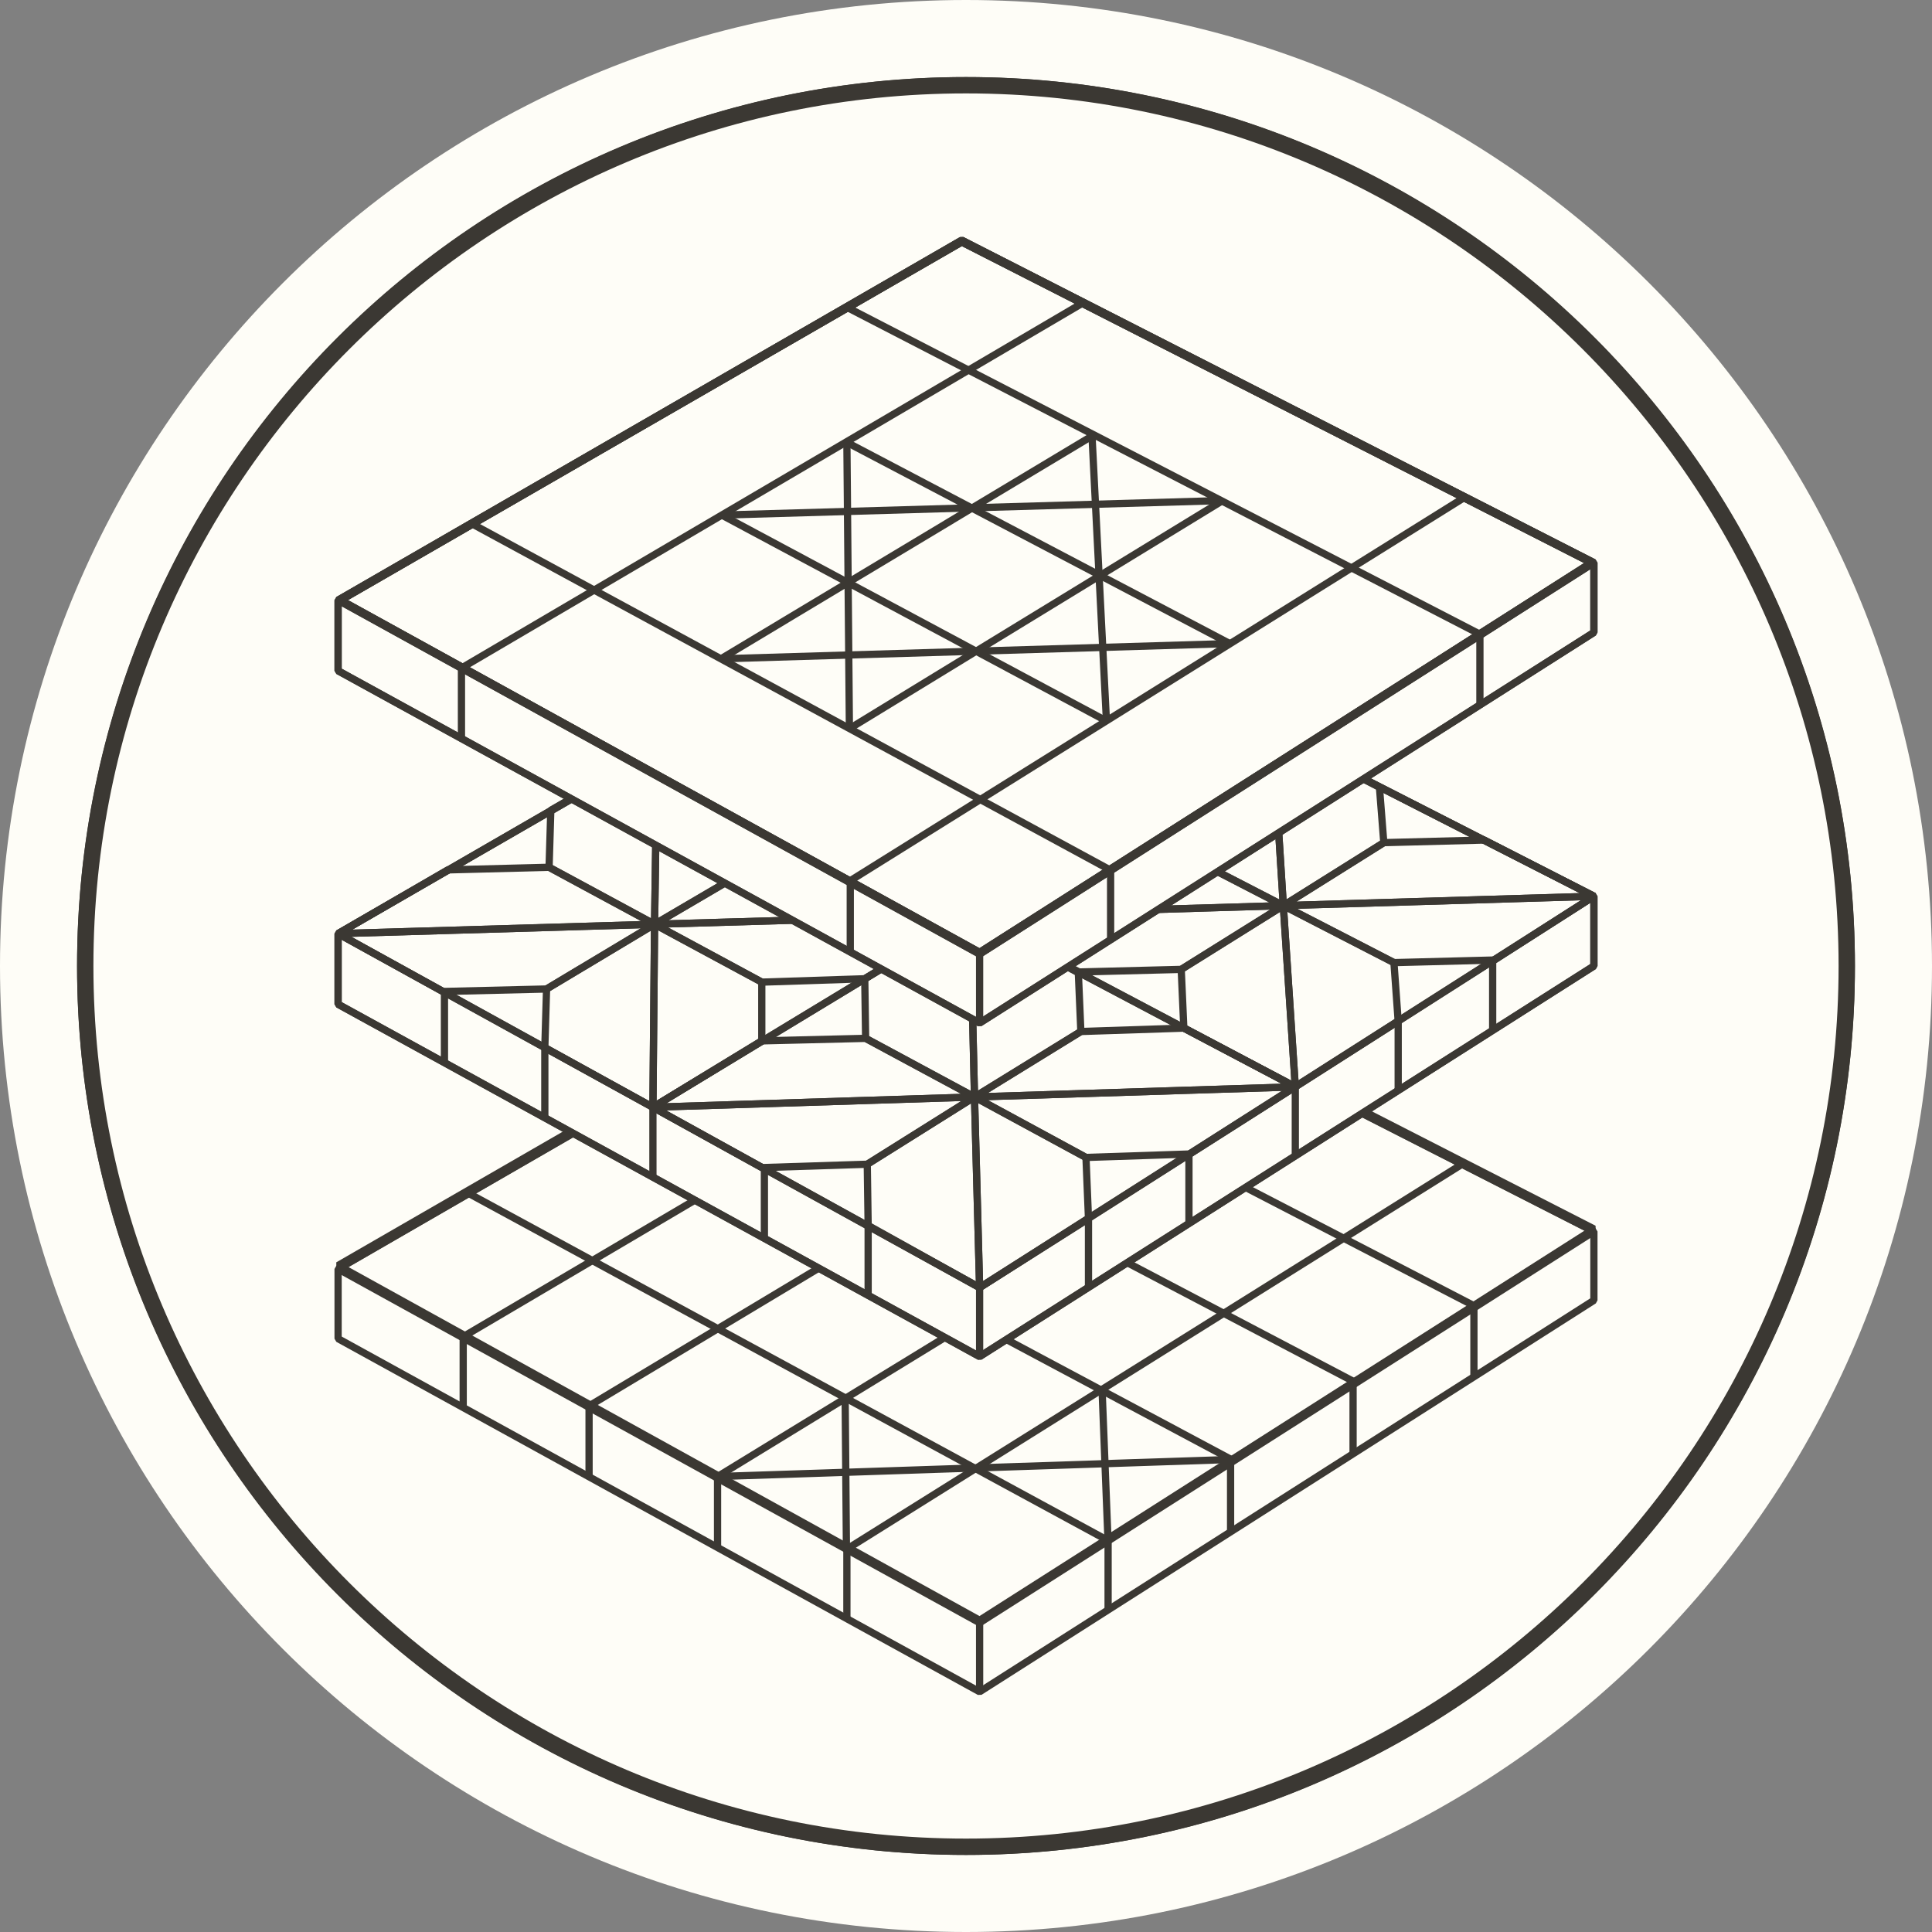
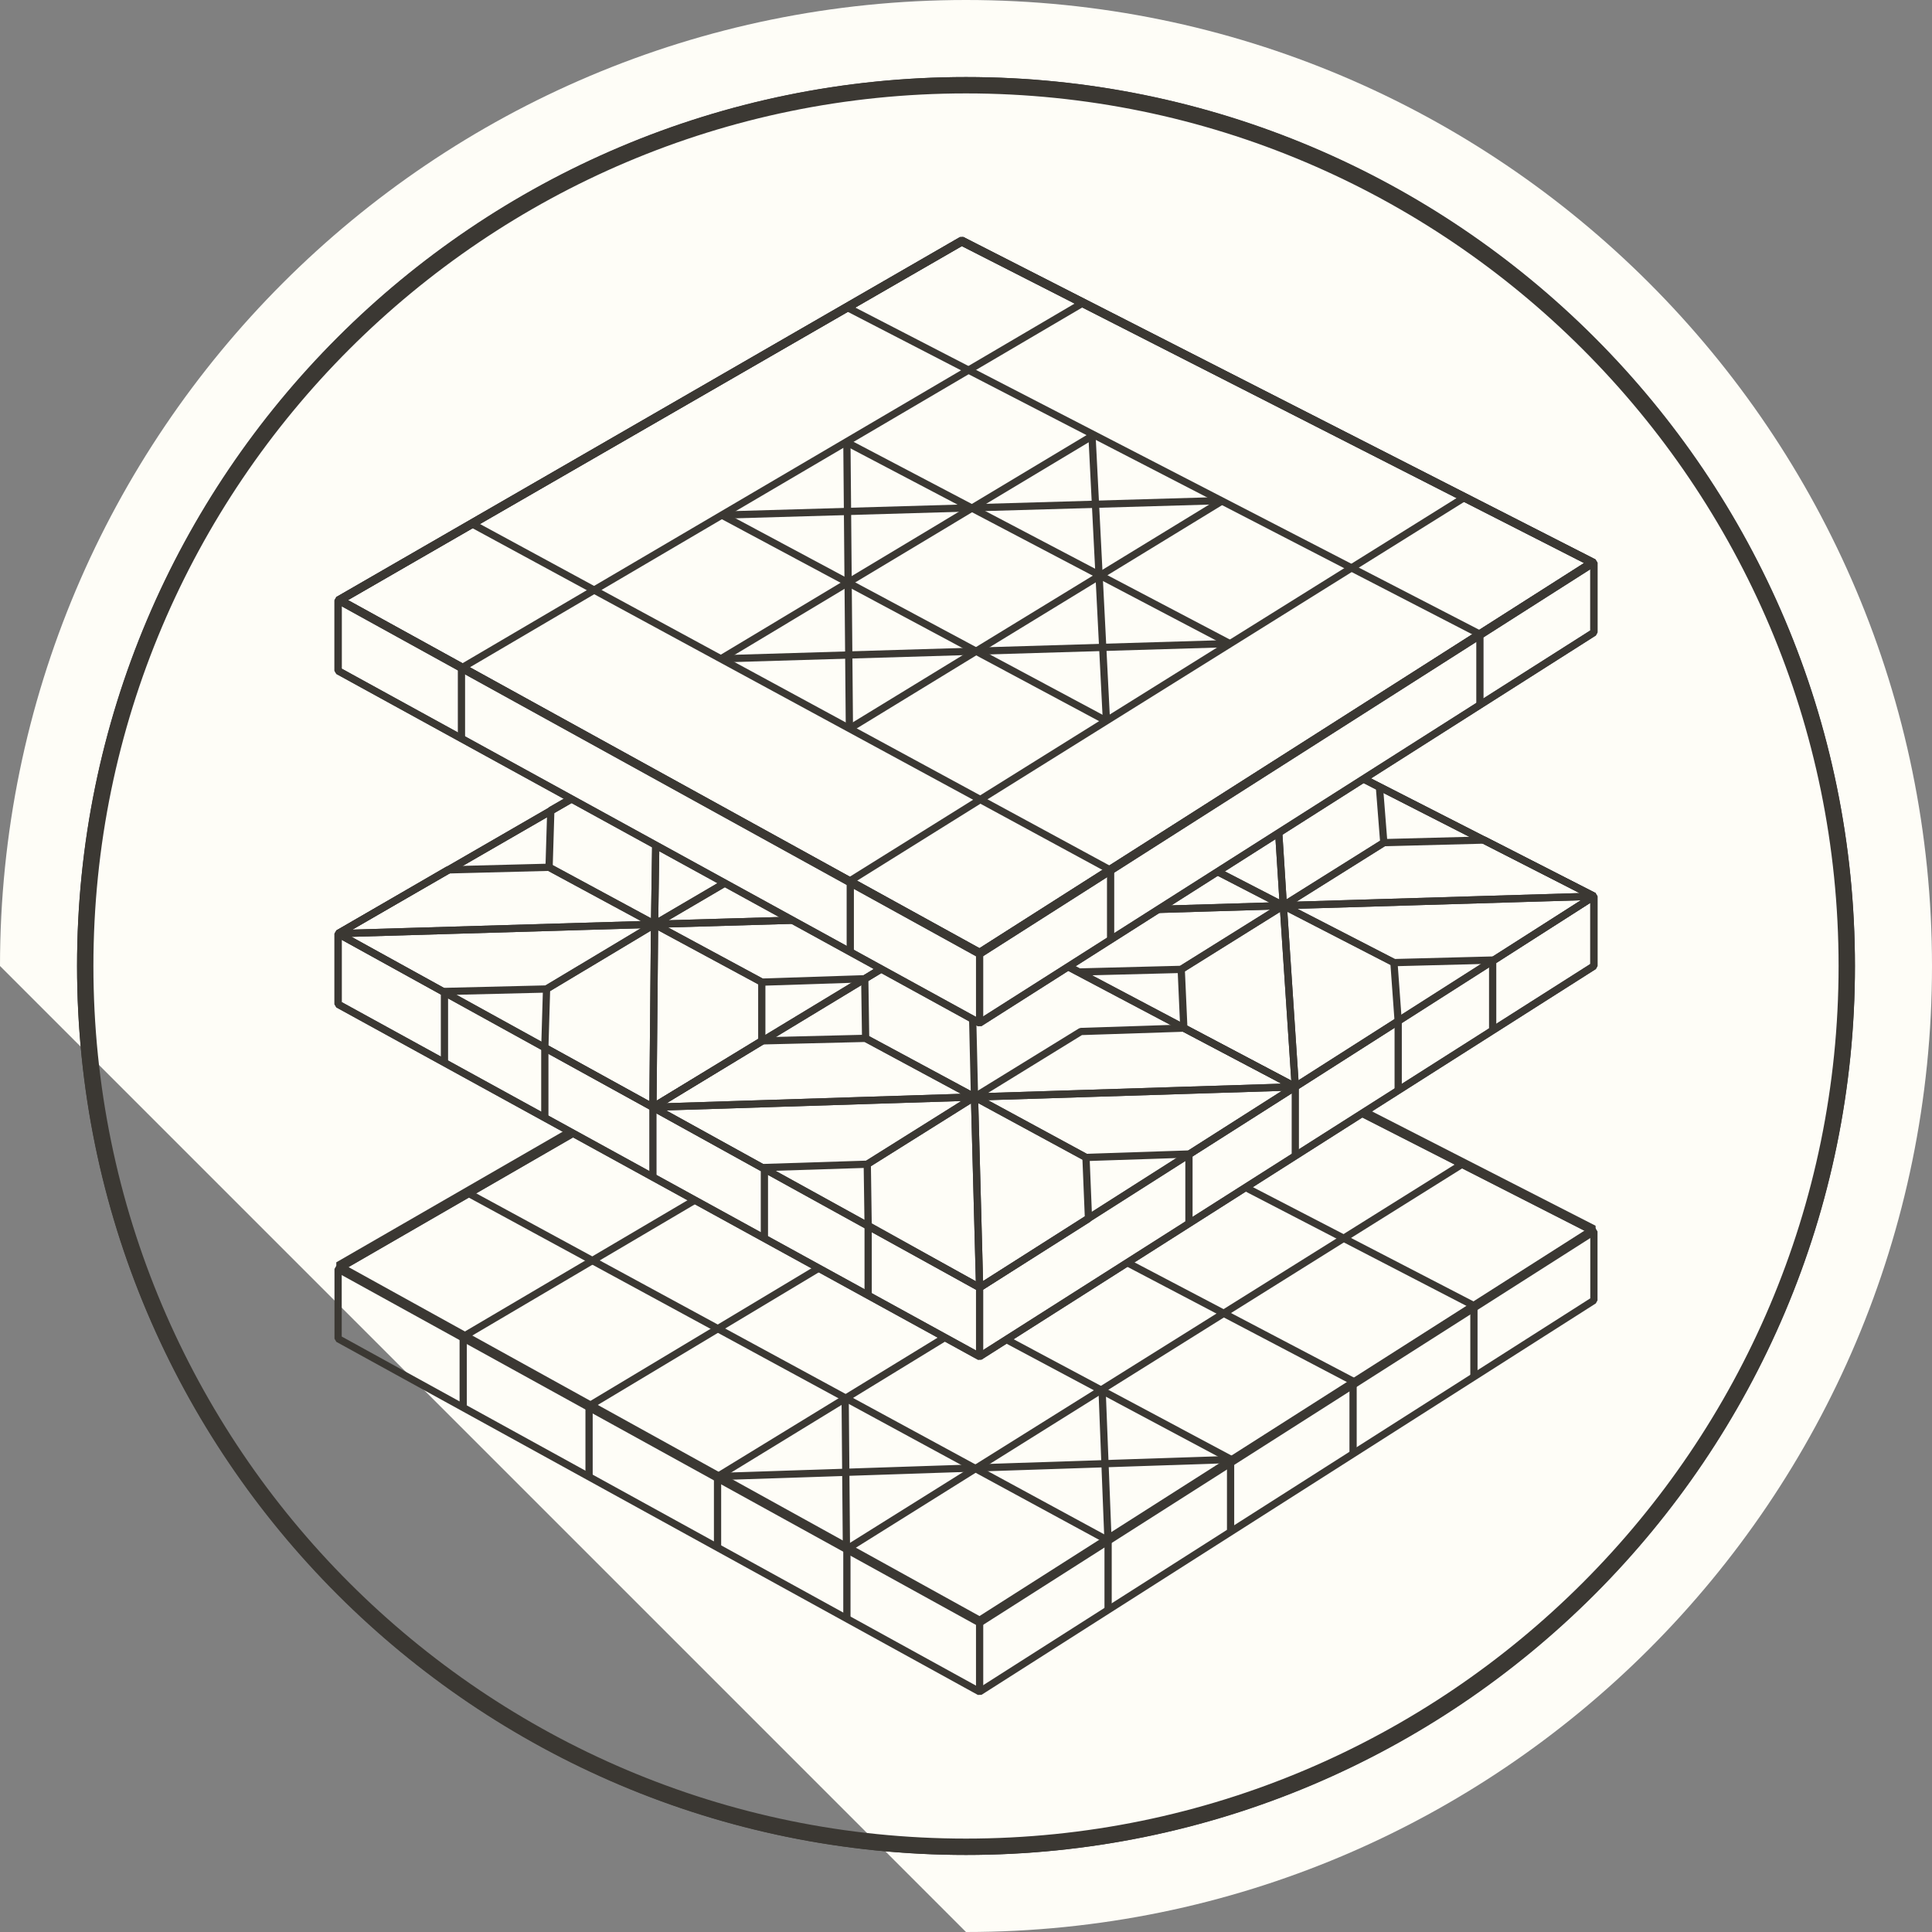
<svg xmlns="http://www.w3.org/2000/svg" id="r" viewBox="0 0 200 200">
  <rect x="0" y="0" width="200" height="200" fill="#808080" stroke="none" />
  <defs>
    <style>.w,.x{stroke-width:0px;}.w,.y{fill:#fefdf7;}.x{fill:#3b3833;}.z{clip-path:url(#t);}.aa{stroke-miterlimit:10;stroke-width:.99px;}.aa,.y,.ab{stroke:#3b3833;}.aa,.ab{fill:none;}.y,.ab{stroke-linejoin:bevel;stroke-width:.75px;}.ac{clip-path:url(#v);}.ad{clip-path:url(#u);}.ae{clip-path:url(#s);}</style>
    <clipPath id="s">
      <polygon class="ab" points="99.56 93.75 165 127.22 101.41 167.73 35 131 99.56 93.75" />
    </clipPath>
    <clipPath id="t">
      <polygon class="ab" points="99.56 25.05 164.74 58.25 101.41 98.59 35.26 62.13 99.56 25.05" />
    </clipPath>
    <clipPath id="u">
      <polygon class="ab" points="99.56 25.05 164.74 58.25 101.41 98.59 35.26 62.13 99.56 25.05" />
    </clipPath>
    <clipPath id="v">
      <polygon class="ab" points="99.56 25.05 164.74 58.25 101.41 98.59 35.26 62.13 99.56 25.05" />
    </clipPath>
  </defs>
-   <path class="w" d="m100,200c55.23,0,100-44.77,100-100S155.23,0,100,0,0,44.77,0,100s44.77,100,100,100" />
+   <path class="w" d="m100,200c55.23,0,100-44.77,100-100S155.23,0,100,0,0,44.77,0,100" />
  <path class="aa" d="m100,191.53c50.55,0,91.53-40.98,91.53-91.53S150.55,8.47,100,8.47,8.47,49.45,8.47,100s40.98,91.53,91.53,91.53" />
  <path class="x" d="m100,9.67C50.19,9.67,9.67,50.19,9.67,100s40.52,90.33,90.33,90.33,90.33-40.52,90.33-90.33S149.81,9.67,100,9.67h0Zm0,182.35c-50.74,0-92.02-41.28-92.02-92.02S49.26,7.98,100,7.98s92.02,41.28,92.02,92.02-41.28,92.02-92.02,92.02h0Z" />
  <polyline class="ab" points="35 131.36 101.41 167.99 165 127.48" />
  <polygon class="ab" points="99.56 94.1 35 131.36 35 138.58 101.41 175.13 165 134.61 165 127.48 99.56 94.1" />
  <line class="ab" x1="101.41" y1="167.99" x2="101.41" y2="175.13" />
  <g class="ae">
    <line class="ab" x1="153.99" y1="150.29" x2="74.46" y2="108.54" />
    <line class="ab" x1="125.01" y1="107.13" x2="47.33" y2="153.73" />
    <line class="ab" x1="166.32" y1="142.28" x2="87.05" y2="101.23" />
    <line class="ab" x1="141.31" y1="158.48" x2="61.6" y2="115.94" />
    <line class="ab" x1="112.15" y1="100.53" x2="34.3" y2="146.42" />
    <line class="ab" x1="138.05" y1="113.83" x2="60.63" y2="161.21" />
    <line class="ab" x1="99.47" y1="94.1" x2="21.44" y2="139.19" />
    <line class="ab" x1="178.48" y1="134.35" x2="99.47" y2="94.1" />
    <line class="ab" x1="178.48" y1="134.35" x2="101.76" y2="184.29" />
    <line class="ab" x1="164.82" y1="127.39" x2="87.85" y2="176.45" />
    <line class="ab" x1="151.35" y1="120.52" x2="74.19" y2="168.79" />
    <line class="ab" x1="115.24" y1="175.48" x2="35.09" y2="131.27" />
    <line class="ab" x1="128.45" y1="166.94" x2="48.48" y2="123.52" />
    <line class="ab" x1="101.76" y1="184.29" x2="21.44" y2="139.19" />
    <line class="ab" x1="115.33" y1="175.48" x2="114.09" y2="143.95" />
    <line class="ab" x1="87.76" y1="176.45" x2="87.49" y2="144.74" />
    <line class="ab" x1="128.36" y1="166.94" x2="74.11" y2="168.79" />
    <line class="ab" x1="127.57" y1="151.08" x2="74.28" y2="152.85" />
    <line class="ab" x1="113.48" y1="128.98" x2="112.33" y2="100.62" />
    <line class="ab" x1="87.32" y1="129.68" x2="87.05" y2="101.23" />
    <line class="ab" x1="125.81" y1="121.31" x2="74.37" y2="122.81" />
    <line class="ab" x1="125.01" y1="107.05" x2="74.55" y2="108.46" />
  </g>
  <polygon class="ab" points="99.56 93.75 165 127.22 101.41 167.73 35 131 99.56 93.75" />
  <line class="ab" x1="87.67" y1="160.24" x2="87.67" y2="167.38" />
  <line class="ab" x1="74.28" y1="153.11" x2="74.28" y2="160.24" />
  <line class="ab" x1="60.98" y1="145.62" x2="60.98" y2="152.76" />
  <line class="ab" x1="47.95" y1="138.4" x2="47.95" y2="145.62" />
  <line class="ab" x1="114.71" y1="159.54" x2="114.71" y2="166.67" />
  <line class="ab" x1="127.39" y1="151.26" x2="127.39" y2="158.39" />
  <line class="ab" x1="140.07" y1="143.25" x2="140.07" y2="150.38" />
  <line class="ab" x1="152.58" y1="135.23" x2="152.58" y2="142.45" />
  <polyline class="y" points="35 96.65 101.41 133.29 165 92.78" />
  <polygon class="y" points="99.56 59.4 35 96.65 35 103.96 101.41 140.43 165 100 165 92.78 99.56 59.4" />
  <polyline class="ab" points="35 96.65 101.41 133.29 165 92.78" />
  <polygon class="ab" points="99.56 59.4 35 96.65 35 103.96 101.41 140.43 165 100 165 92.78 99.56 59.4" />
  <line class="ab" x1="101.41" y1="133.29" x2="101.41" y2="140.43" />
  <polygon class="ab" points="132.85 93.75 121.58 87.93 121.31 82.12 131.71 75.78 132.85 93.75" />
  <polygon class="ab" points="132.85 93.75 144.3 99.65 154.7 99.38 165 92.78 132.85 93.75" />
  <polygon class="ab" points="132.85 93.75 121.58 87.93 111.19 88.2 100.44 94.72 132.85 93.75" />
  <polygon class="ab" points="134.09 112.51 144.74 105.72 144.3 99.65 132.85 93.75 134.09 112.51" />
  <polygon class="ab" points="132.85 93.75 143.25 87.23 142.8 81.5 131.71 75.78 132.85 93.75" />
  <polygon class="ab" points="100.44 94.72 111.71 100.62 122.28 100.35 132.85 93.75 100.44 94.72" />
  <polygon class="ab" points="132.85 93.75 122.28 100.35 122.55 106.43 134.09 112.51 132.85 93.75" />
  <polygon class="ab" points="165 92.78 153.64 86.96 143.25 87.23 132.85 93.75 165 92.78" />
  <polygon class="ab" points="131.71 75.78 165 92.78 134.09 112.51 100.44 94.72 131.71 75.78" />
  <polygon class="ab" points="100 76.66 89.17 71.02 89.08 65.47 99.47 59.4 100 76.66" />
  <polygon class="ab" points="100 76.66 111.01 82.38 121.31 82.12 131.71 75.78 100 76.66" />
  <polygon class="ab" points="100 76.66 89.17 71.02 78.86 71.29 68.12 77.54 100 76.66" />
  <polygon class="ab" points="100.44 94.72 111.19 88.2 111.01 82.38 100 76.66 100.44 94.72" />
  <polygon class="ab" points="100 76.66 110.48 70.41 110.3 64.86 99.56 59.4 100 76.66" />
  <polygon class="ab" points="68.12 77.54 78.86 83.27 89.25 83 100 76.66 68.12 77.54" />
  <polygon class="ab" points="100 76.66 89.25 83 89.34 88.81 100.44 94.72 100 76.66" />
  <polygon class="ab" points="131.71 75.78 120.7 70.14 110.48 70.41 100 76.66 131.71 75.78" />
  <polygon class="ab" points="99.56 59.4 131.71 75.78 100.44 94.72 68.12 77.54 99.56 59.4" />
  <polygon class="ab" points="100.88 113.56 89.61 107.49 89.52 101.32 100.44 94.72 100.88 113.56" />
  <polygon class="ab" points="100.88 113.56 112.42 119.82 123.16 119.46 134.09 112.51 100.88 113.56" />
  <polygon class="ab" points="100.88 113.56 89.61 107.49 78.86 107.75 67.59 114.62 100.88 113.56" />
  <polygon class="ab" points="101.41 133.29 112.68 126.16 112.42 119.82 100.88 113.56 101.41 133.29" />
-   <polygon class="ab" points="100.88 113.56 111.89 106.78 111.63 100.7 100.44 94.72 100.88 113.56" />
  <polygon class="ab" points="67.59 114.62 78.86 120.87 89.78 120.52 100.88 113.56 67.59 114.62" />
  <polygon class="ab" points="100.88 113.56 89.78 120.52 89.87 126.86 101.41 133.29 100.88 113.56" />
  <polygon class="ab" points="134.09 112.51 122.55 106.43 111.89 106.78 100.88 113.56 134.09 112.51" />
  <polygon class="ab" points="100.44 94.72 134.09 112.51 101.41 133.29 67.59 114.62 100.44 94.72" />
  <polygon class="ab" points="67.76 95.68 56.84 89.78 57.02 83.88 68.03 77.54 67.76 95.68" />
  <polygon class="ab" points="67.76 95.68 78.86 101.67 89.52 101.32 100.44 94.72 67.76 95.68" />
  <polygon class="ab" points="67.76 95.68 56.84 89.78 46.36 90.05 35 96.65 67.76 95.68" />
  <polygon class="ab" points="67.59 114.62 78.86 107.75 78.86 101.67 67.76 95.68 67.59 114.62" />
  <polygon class="ab" points="67.76 95.68 78.86 89.17 78.86 83.27 68.03 77.54 67.76 95.68" />
  <polygon class="ab" points="35 96.65 45.83 102.64 56.58 102.38 67.76 95.68 35 96.65" />
  <polygon class="ab" points="67.76 95.68 56.58 102.38 56.4 108.46 67.59 114.62 67.76 95.68" />
  <polygon class="ab" points="100.44 94.72 89.34 88.81 78.86 89.17 67.76 95.68 100.44 94.72" />
  <polygon class="ab" points="68.03 77.54 100.44 94.72 67.59 114.62 35 96.65 68.03 77.54" />
  <line class="ab" x1="67.59" y1="114.62" x2="67.59" y2="121.75" />
  <line class="ab" x1="134.09" y1="112.59" x2="134.09" y2="119.73" />
  <line class="ab" x1="144.74" y1="105.9" x2="144.74" y2="113.04" />
  <line class="ab" x1="154.52" y1="99.56" x2="154.52" y2="106.69" />
-   <line class="ab" x1="112.68" y1="126.16" x2="112.68" y2="133.29" />
  <line class="ab" x1="123.08" y1="119.38" x2="123.08" y2="126.51" />
  <line class="ab" x1="89.87" y1="126.86" x2="89.87" y2="134" />
  <line class="ab" x1="79.13" y1="121.14" x2="79.13" y2="128.27" />
  <line class="ab" x1="56.4" y1="108.46" x2="56.4" y2="115.59" />
  <line class="ab" x1="46.01" y1="102.82" x2="46.01" y2="109.95" />
  <polyline class="y" points="35 62.13 101.41 98.77 165 58.25" />
  <polygon class="y" points="99.56 24.87 35 62.13 35 69.44 101.41 105.9 165 65.47 165 58.25 99.56 24.87" />
  <polyline class="ab" points="35 62.13 101.41 98.77 165 58.25" />
  <polygon class="ab" points="99.56 24.87 35 62.13 35 69.44 101.41 105.9 165 65.47 165 58.25 99.56 24.87" />
  <line class="ab" x1="101.41" y1="98.77" x2="101.41" y2="105.9" />
  <line class="ab" x1="113.21" y1="45.04" x2="74.63" y2="68.2" />
  <polygon class="ab" points="99.56 24.87 165 58.25 101.41 98.77 35 62.13 99.56 24.87" />
  <line class="ab" x1="126.42" y1="51.91" x2="87.93" y2="75.43" />
  <line class="ab" x1="74.72" y1="53.32" x2="114.53" y2="74.63" />
  <line class="ab" x1="87.58" y1="45.75" x2="127.3" y2="66.62" />
  <line class="ab" x1="113.04" y1="45.04" x2="114.53" y2="74.46" />
  <line class="ab" x1="127.39" y1="66.62" x2="74.63" y2="68.2" />
  <line class="ab" x1="87.67" y1="45.75" x2="87.93" y2="75.43" />
  <line class="ab" x1="126.51" y1="51.82" x2="74.72" y2="53.32" />
  <g class="z">
    <line class="ab" x1="162.36" y1="44.78" x2="79.65" y2="96.39" />
  </g>
  <polygon class="ab" points="99.56 25.05 164.74 58.25 101.41 98.59 35.26 62.13 99.56 25.05" />
  <g class="ad">
    <line class="ab" x1="122.99" y1="24.96" x2="39.49" y2="74.02" />
  </g>
  <polygon class="ab" points="99.56 25.05 164.74 58.25 101.41 98.59 35.26 62.13 99.56 25.05" />
  <g class="ac">
    <line class="ab" x1="39.23" y1="49" x2="125.45" y2="95.77" />
    <line class="ab" x1="78.16" y1="26.9" x2="163.59" y2="71.02" />
  </g>
  <polygon class="ab" points="99.56 25.05 164.74 58.25 101.41 98.59 35.26 62.13 99.56 25.05" />
  <line class="ab" x1="88.02" y1="91.46" x2="88.02" y2="98.59" />
  <line class="ab" x1="47.77" y1="69.35" x2="47.77" y2="76.48" />
  <line class="ab" x1="114.97" y1="90.31" x2="114.97" y2="97.45" />
  <line class="ab" x1="153.2" y1="65.74" x2="153.2" y2="72.87" />
</svg>